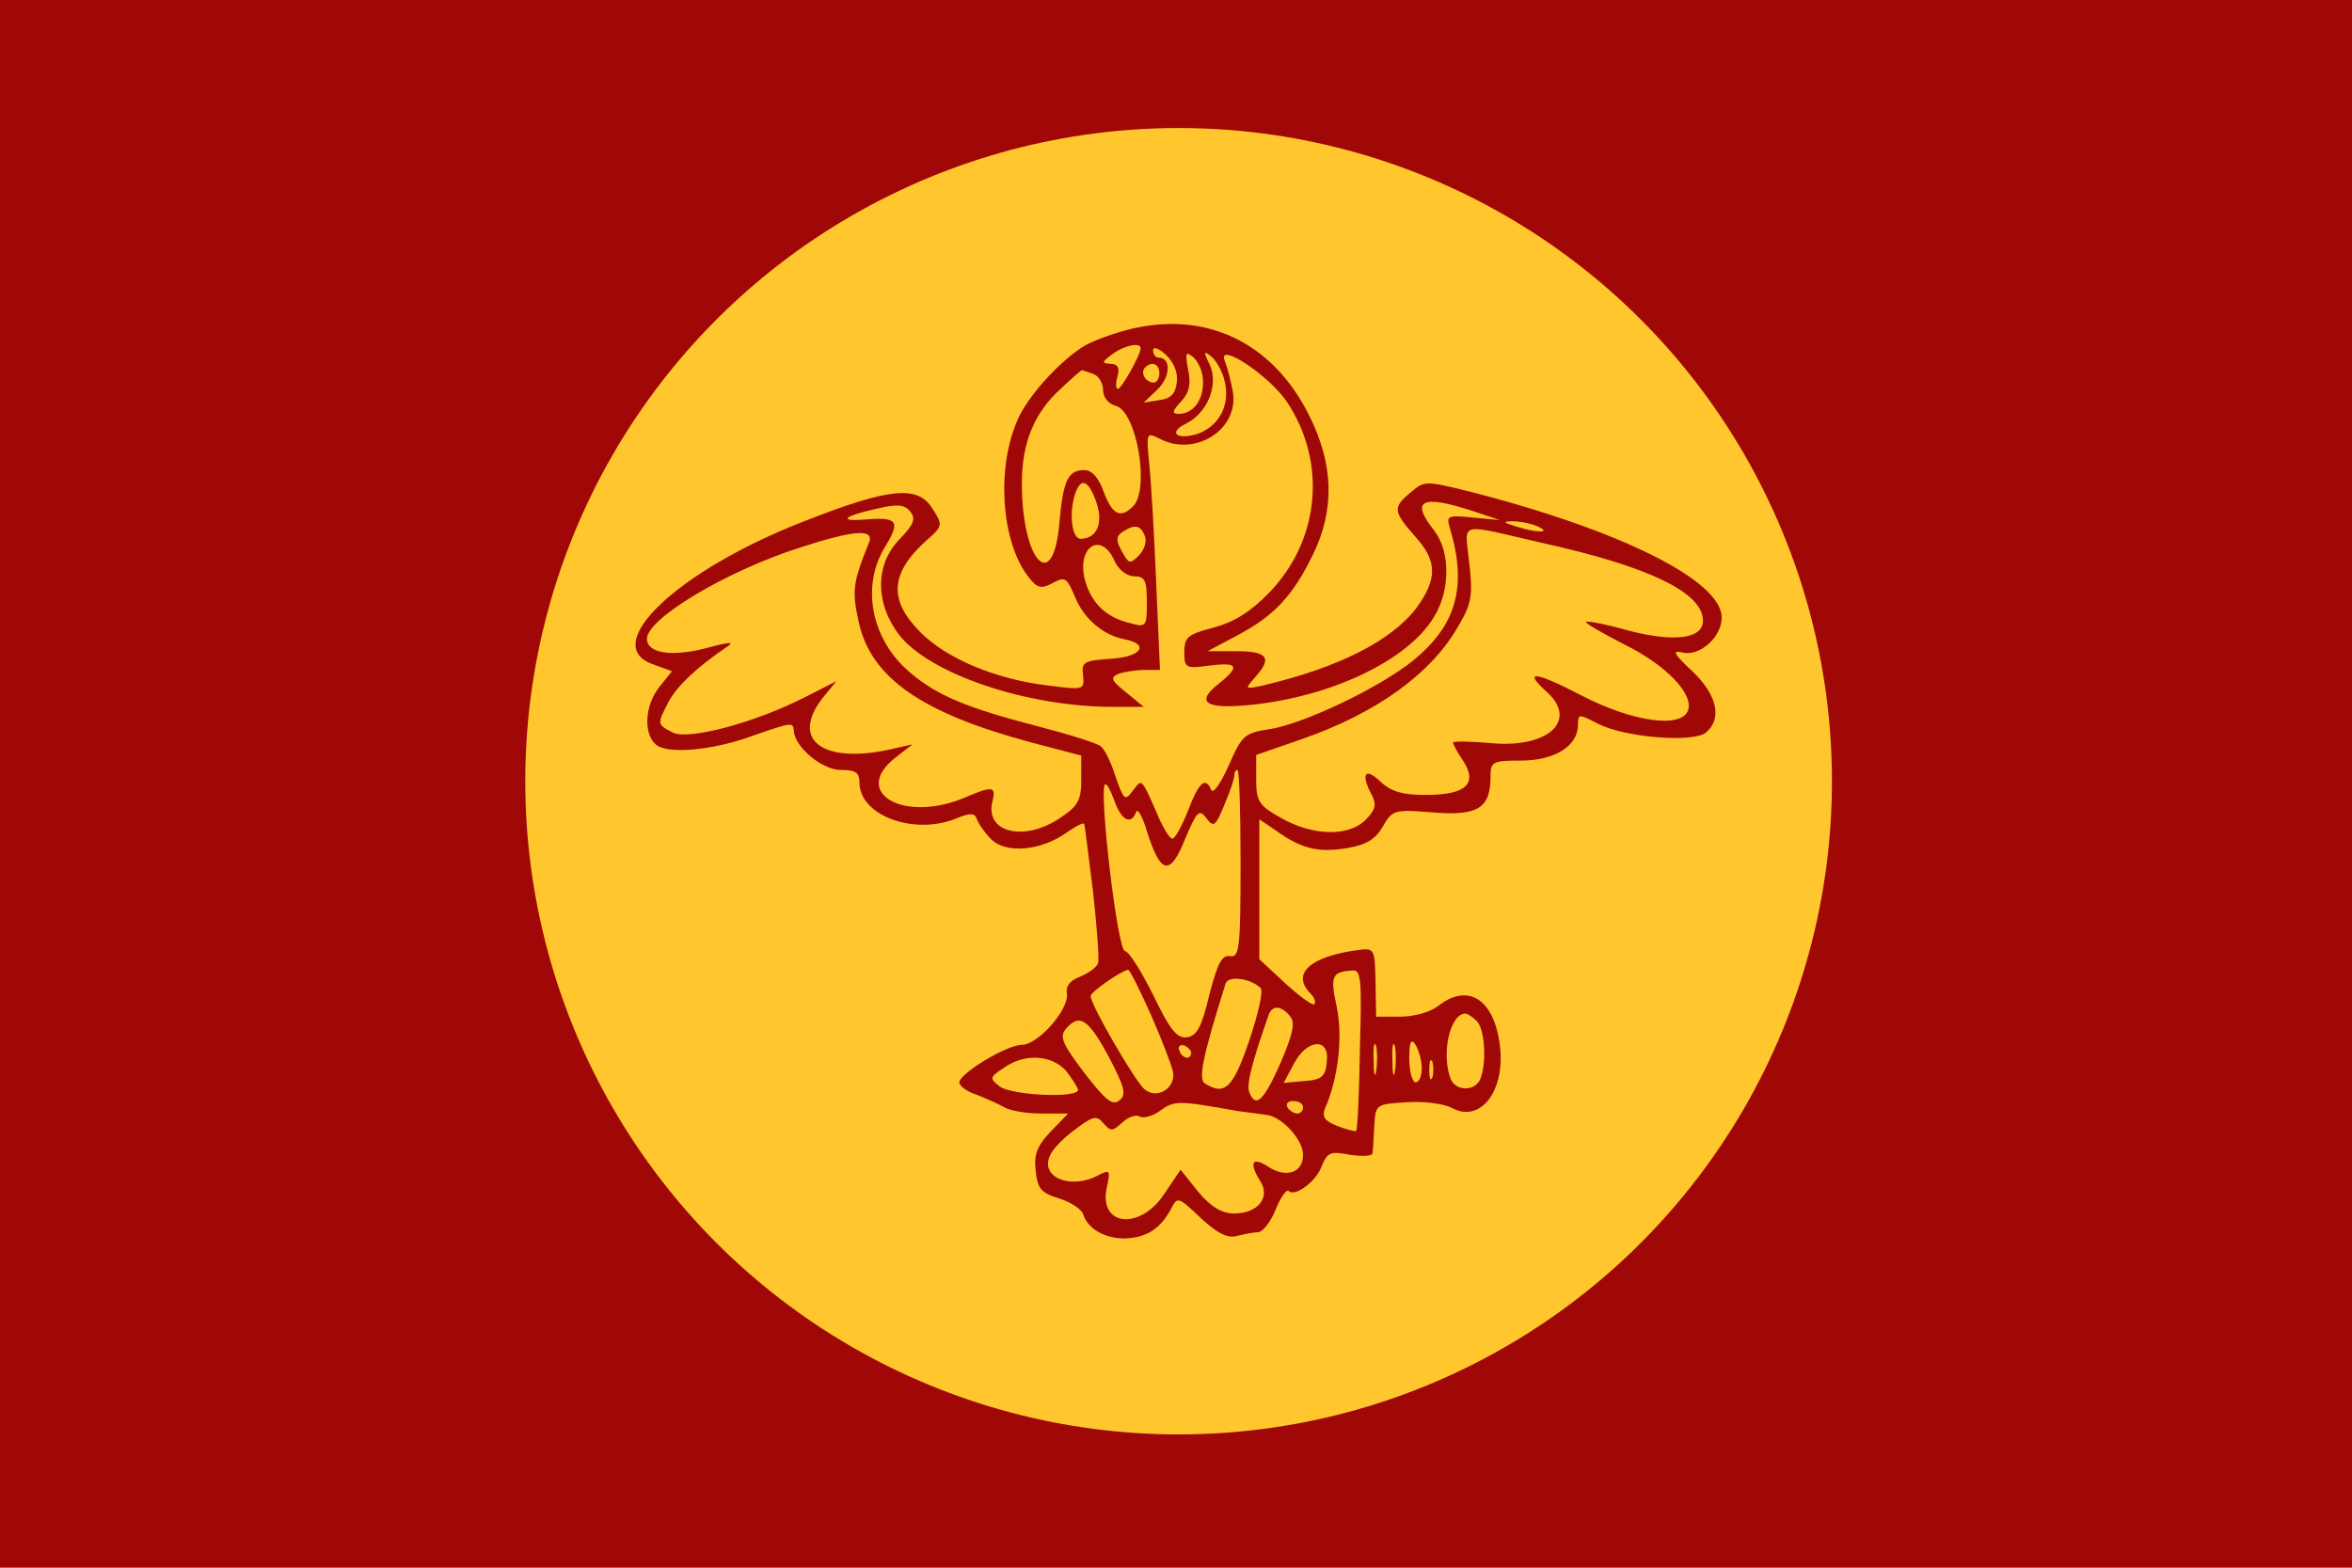
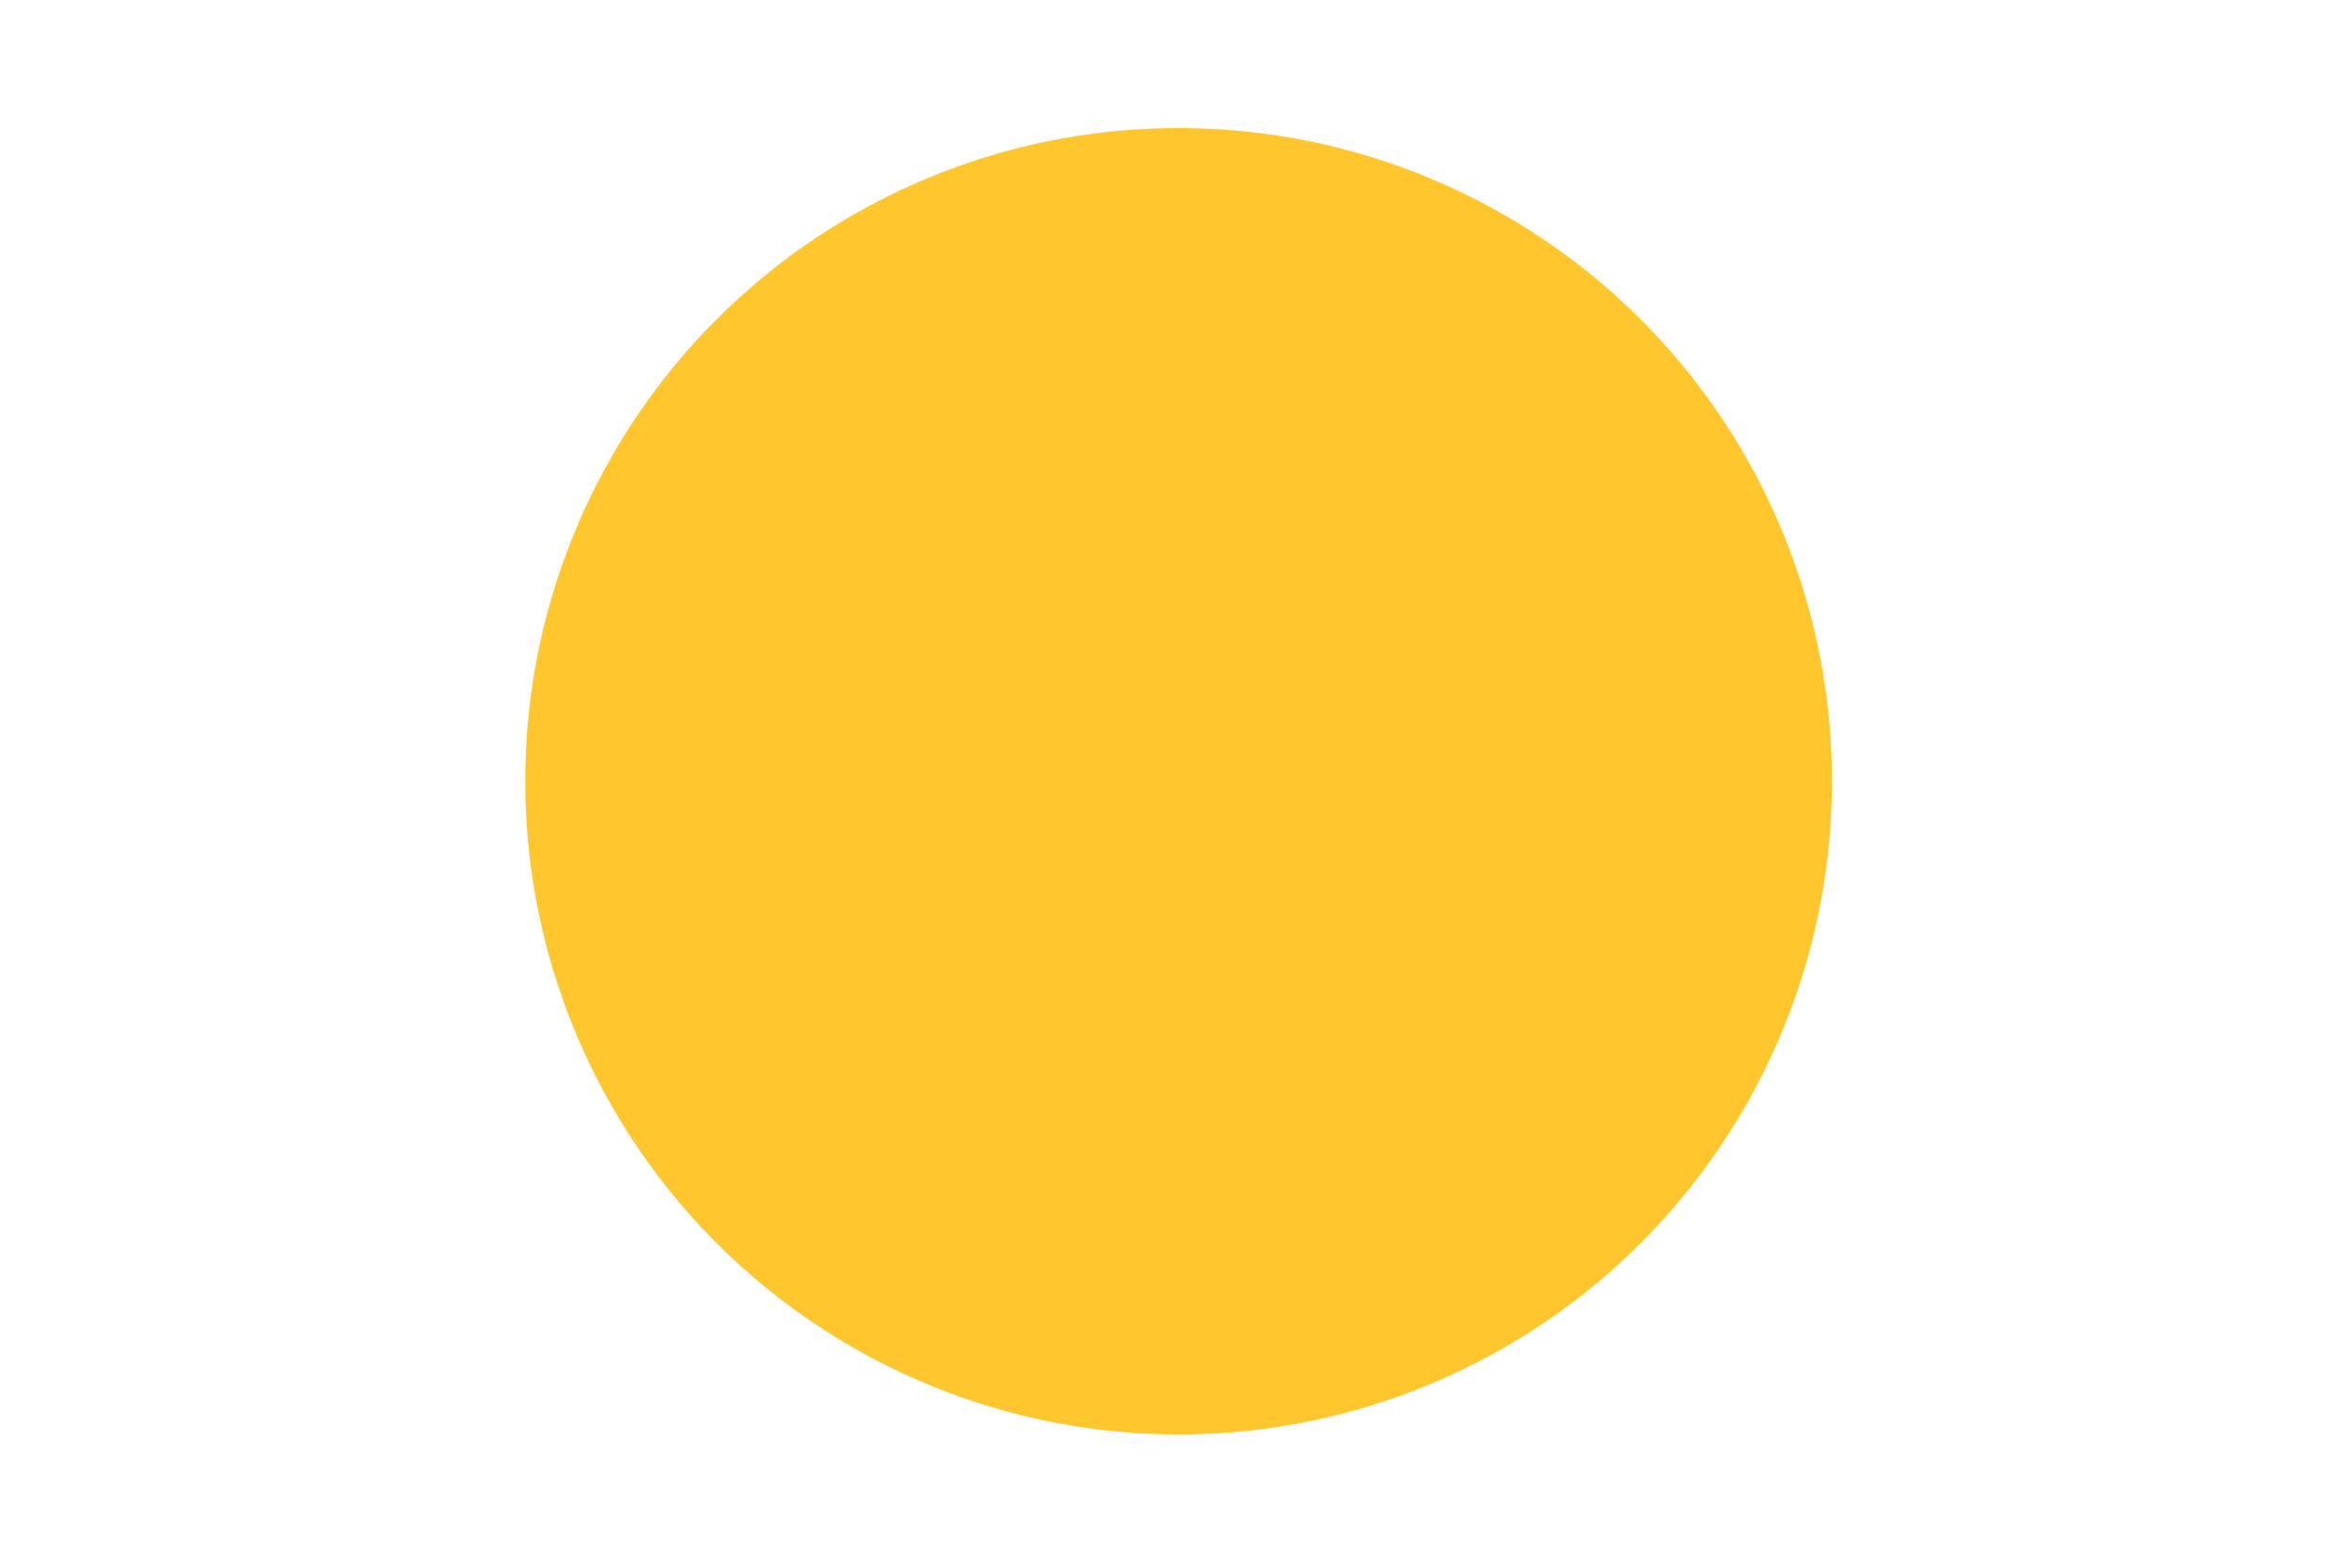
<svg xmlns="http://www.w3.org/2000/svg" width="900" height="600">
  <defs />
  <title>GeoBrol - Drapeau Chiquito</title>
-   <path fill="#9f0807" d="M0 0h900v600H0z" />
  <circle cx="451" cy="299" r="250" fill="#ffc62d" />
-   <path fill="#9f0807" d="M 430.955 126.355 C 424.738 128.028 417.087 130.898 414.218 132.81 C 404.654 139.027 392.939 152.177 389.352 160.785 C 381.223 179.195 383.136 206.93 393.178 220.319 C 396.764 225.101 398.199 225.58 402.742 223.189 C 407.524 220.559 408.241 221.037 411.349 228.449 C 414.696 236.817 422.347 243.273 430.477 244.707 C 440.041 246.62 436.693 251.402 425.217 252.119 C 414.696 252.837 413.74 253.315 414.457 258.575 C 414.935 264.074 414.696 264.074 401.307 262.4 C 380.984 260.009 362.334 252.119 352.292 242.077 C 339.859 229.644 340.577 219.363 354.683 206.691 C 360.661 201.431 360.9 200.953 356.835 194.736 C 351.336 185.651 340.577 186.607 308.299 199.279 C 259.284 218.168 228.919 247.098 249.959 254.271 L 257.132 256.901 L 252.35 262.879 C 246.612 270.051 246.134 281.05 251.155 285.114 C 255.698 288.701 272.673 287.266 288.215 281.528 C 302.8 276.507 303.517 276.268 303.756 279.615 C 303.995 285.832 314.515 294.678 321.688 294.678 C 327.426 294.678 328.861 295.635 328.861 299.46 C 328.861 312.132 349.662 319.783 365.682 313.328 C 371.42 310.937 373.094 311.176 373.811 313.567 C 374.528 315.48 376.919 318.827 379.31 321.218 C 385.049 326.956 398.677 325.522 408.241 318.588 C 412.066 315.958 414.935 314.523 414.935 315.48 C 415.175 316.436 416.609 328.152 418.283 341.541 C 419.717 354.691 420.674 366.885 420.196 368.559 C 419.717 370.233 416.609 372.384 413.262 373.819 C 409.436 375.254 407.763 377.406 408.241 380.275 C 409.197 386.252 397.242 399.881 391.026 399.881 C 385.288 399.881 367.116 410.879 367.116 414.226 C 367.116 415.661 369.985 417.813 373.811 419.008 C 377.397 420.443 382.179 422.595 384.331 423.79 C 386.722 425.225 393.178 426.181 398.677 426.181 L 408.719 426.181 L 402.024 433.115 C 397.003 438.375 395.569 441.722 396.286 447.939 C 397.003 454.873 398.199 456.546 405.372 458.698 C 409.914 460.133 413.979 463.002 414.457 464.676 C 416.131 470.175 422.587 474 430.238 474 C 438.606 473.761 443.866 470.414 447.931 463.002 C 450.561 457.742 450.8 457.981 459.407 466.11 C 465.863 472.087 469.688 474 473.275 473.044 C 476.144 472.327 479.73 471.609 481.404 471.609 C 483.078 471.609 486.186 467.784 488.099 463.002 C 490.012 458.22 492.403 454.873 493.12 455.829 C 495.511 458.22 503.64 452.243 505.792 446.265 C 507.944 441.005 509.139 440.527 516.551 441.961 C 521.094 442.679 525.159 442.44 525.159 441.483 C 525.398 440.288 525.637 435.506 525.876 430.963 C 526.354 422.595 526.593 422.595 538.07 421.877 C 544.525 421.399 552.416 422.356 555.524 424.029 C 566.522 430.007 576.086 417.574 573.934 400.12 C 571.782 382.427 561.74 375.971 550.264 385.057 C 547.156 387.448 540.939 389.121 535.679 389.121 L 526.593 389.121 L 526.354 375.971 C 526.115 363.299 525.876 362.821 520.138 363.538 C 501.488 365.929 493.837 372.624 501.488 380.275 C 502.923 381.709 503.64 383.622 502.923 384.339 C 502.445 385.057 497.424 381.47 491.924 376.449 L 481.882 367.124 L 481.882 340.346 L 481.882 313.567 L 488.577 318.11 C 497.902 324.804 504.596 326.478 515.595 324.565 C 522.768 323.37 526.354 321.218 529.223 316.197 C 532.81 309.98 533.527 309.741 548.351 310.937 C 565.566 312.371 570.348 309.263 570.348 297.308 C 570.348 291.57 571.065 291.092 582.064 291.092 C 594.736 291.092 603.821 285.593 603.821 277.463 C 603.821 273.16 604.06 273.16 611.472 276.985 C 621.514 282.245 648.054 284.397 652.836 280.333 C 659.052 275.072 657.14 265.987 647.576 256.901 C 640.403 250.206 639.686 248.772 643.75 249.728 C 650.206 251.402 658.813 243.99 658.813 236.339 C 658.813 222.232 620.08 202.865 561.979 188.042 C 545.482 183.977 545.004 183.977 539.744 188.52 C 532.81 194.258 533.049 195.693 541.656 205.496 C 550.025 214.82 550.025 221.515 542.135 232.513 C 532.571 245.185 512.487 255.467 483.078 262.4 C 476.383 263.835 476.144 263.835 480.209 259.292 C 486.903 251.88 485.23 249.25 473.275 249.25 L 462.037 249.25 L 473.753 243.034 C 487.621 235.622 494.794 227.971 502.445 212.19 C 510.813 194.975 510.335 177.76 501.01 159.111 C 486.903 130.659 460.842 118.465 430.955 126.355 Z M 436.454 133.289 C 436.454 135.919 429.042 148.83 427.847 148.83 C 426.89 148.83 426.89 146.678 427.608 144.048 C 428.564 140.701 427.608 139.266 424.978 139.266 C 421.391 139.027 421.63 138.549 425.456 135.68 C 430.238 132.093 436.454 130.898 436.454 133.289 Z M 450.322 146.2 C 449.843 150.743 447.931 152.655 443.627 153.134 L 437.65 154.09 L 442.91 149.069 C 447.931 144.287 448.17 136.875 443.388 136.875 C 442.192 136.875 441.236 135.68 441.236 134.006 C 441.236 132.571 443.388 133.289 446.018 135.68 C 449.126 138.549 450.8 142.613 450.322 146.2 Z M 460.364 146.2 C 460.364 153.373 456.538 158.394 451.039 158.394 C 448.409 158.394 448.409 157.437 451.995 153.612 C 455.104 150.264 455.821 146.917 454.625 141.418 C 453.43 134.962 453.669 134.245 456.777 136.875 C 458.69 138.549 460.364 142.613 460.364 146.2 Z M 468.732 146.439 C 470.645 155.046 466.58 162.697 458.929 165.806 C 450.8 168.675 446.496 165.806 453.669 162.219 C 462.037 158.155 466.341 147.395 462.994 139.744 C 460.364 134.484 460.603 134.006 463.711 136.636 C 465.624 138.31 468.015 142.613 468.732 146.439 Z M 492.642 154.09 C 507.705 177.043 505.075 206.452 485.947 226.536 C 478.774 233.948 472.558 238.013 464.428 240.164 C 454.625 242.795 453.191 243.751 453.191 249.489 C 453.191 255.706 453.669 255.945 462.755 254.749 C 473.753 253.315 474.709 254.988 466.341 261.683 C 457.255 268.856 461.32 271.486 478.296 269.812 C 509.378 266.704 538.548 252.837 548.59 236.339 C 555.046 226.058 555.046 211.234 548.829 203.105 C 539.504 191.389 544.047 189.237 563.175 195.454 L 573.934 199.04 L 563.653 198.084 C 553.85 197.127 553.372 197.366 554.807 202.148 C 561.501 224.384 557.437 239.208 540.7 252.837 C 528.028 263.118 498.619 277.224 485.469 279.137 C 476.144 280.572 475.188 281.528 470.167 293.005 C 467.058 299.938 464.189 304.003 463.472 302.329 C 461.32 297.069 458.69 299.46 454.625 310.22 C 452.234 316.197 449.604 320.979 448.648 320.979 C 447.453 320.979 444.822 316.436 442.432 310.698 C 436.693 297.547 436.932 298.026 433.346 302.808 C 430.477 306.633 429.999 306.155 426.89 297.308 C 425.217 291.809 422.587 286.549 421.152 285.593 C 419.717 284.397 408.958 281.05 397.003 277.942 C 370.225 271.008 358.509 266.226 348.228 257.379 C 333.404 244.946 329.339 224.384 338.664 209.321 C 344.641 199.518 343.446 197.844 331.73 198.801 C 320.493 199.757 322.405 197.605 335.317 194.736 C 343.207 192.823 346.076 193.063 348.228 195.693 C 350.619 198.562 349.662 200.714 344.163 206.452 C 334.838 216.016 334.838 230.84 343.924 242.795 C 355.401 257.858 392.939 270.53 425.695 270.53 L 437.65 270.53 L 430.955 265.03 C 424.978 260.249 424.738 259.292 428.086 257.858 C 430.238 257.14 434.78 256.423 437.889 256.423 L 443.866 256.423 L 442.432 223.428 C 441.714 205.496 440.519 184.933 439.801 178 C 438.606 165.806 438.606 165.327 443.388 167.718 C 456.777 175.13 473.753 164.849 471.84 150.503 C 471.123 146.2 469.688 140.701 468.732 138.31 C 465.146 130.18 485.708 143.57 492.642 154.09 Z M 443.627 142.852 C 443.627 144.765 442.671 146.439 441.475 146.439 C 438.367 146.439 436.215 142.613 438.128 140.701 C 440.758 138.071 443.627 139.266 443.627 142.852 Z M 418.283 143.092 C 420.435 143.809 422.108 146.678 422.108 149.308 C 422.108 151.938 424.021 154.568 426.89 155.285 C 435.02 157.437 440.041 187.324 433.585 193.78 C 428.803 198.562 425.695 197.127 422.347 188.281 C 420.435 182.781 417.805 179.912 414.935 179.912 C 408.719 179.912 406.806 183.738 405.372 200.235 C 402.981 227.731 391.026 214.82 391.026 184.933 C 391.026 169.392 395.808 157.915 405.85 148.83 C 410.154 144.765 413.74 141.657 413.979 141.657 C 414.218 141.657 416.131 142.374 418.283 143.092 Z M 419.478 192.106 C 422.347 200.235 419.717 206.213 413.501 206.213 C 409.914 206.213 408.958 195.454 411.588 188.52 C 413.74 182.542 416.609 183.977 419.478 192.106 Z M 588.28 201.431 C 594.257 204.061 588.041 204.061 579.912 201.431 C 575.13 199.996 574.891 199.518 578.716 199.518 C 581.346 199.518 585.65 200.235 588.28 201.431 Z M 438.128 205.256 C 438.845 207.169 437.889 210.517 435.737 212.668 C 432.389 216.016 431.911 215.777 429.281 210.995 C 426.89 206.691 427.129 205.256 429.52 203.583 C 434.302 200.475 436.454 200.953 438.128 205.256 Z M 589.476 207.647 C 630.839 216.733 651.64 226.775 651.64 237.534 C 651.64 244.468 640.881 245.903 623.188 241.36 C 614.82 238.969 607.408 237.534 606.93 238.013 C 606.451 238.491 613.146 242.316 621.514 246.62 C 637.534 254.51 648.293 265.748 645.902 271.964 C 643.272 278.898 624.623 276.268 605.256 266.226 C 587.324 256.901 582.542 256.423 591.866 264.791 C 604.06 275.79 592.345 286.549 570.348 284.397 C 562.458 283.68 556.002 283.68 556.002 284.158 C 556.002 284.875 557.676 287.984 559.828 291.092 C 565.566 299.938 561.023 304.242 545.721 304.242 C 536.635 304.242 532.332 303.047 528.028 298.982 C 522.29 293.483 520.616 296.352 524.92 304.242 C 526.832 307.829 526.354 309.98 522.529 313.806 C 516.073 320.262 502.445 320.022 490.251 313.089 C 481.643 308.307 480.687 306.633 480.687 298.265 L 480.687 288.94 L 498.619 282.724 C 526.593 272.921 547.156 258.097 557.437 240.643 C 563.175 231.079 563.653 228.21 562.219 215.538 C 560.545 199.279 557.198 200.235 589.476 207.647 Z M 332.447 207.887 C 326.231 223.189 325.992 226.297 328.622 238.252 C 333.404 259.531 352.771 272.921 394.612 284.158 L 413.74 289.179 L 413.74 298.504 C 413.74 306.155 412.545 308.546 405.611 313.089 C 391.743 322.413 376.68 318.588 379.788 306.633 C 381.223 300.895 379.788 300.656 368.79 305.438 C 345.598 315.001 325.514 303.286 342.729 289.896 L 349.184 284.875 L 340.816 286.788 C 314.754 292.526 302.321 283.202 314.754 267.182 L 320.014 260.727 L 308.299 266.704 C 288.693 276.746 263.11 283.441 257.371 280.333 C 251.394 277.224 251.394 277.224 255.698 268.856 C 258.806 262.879 266.218 255.706 277.455 248.055 C 281.52 245.425 280.085 245.425 269.326 248.294 C 256.654 251.402 247.568 249.967 247.568 244.468 C 247.568 236.817 277.694 218.646 306.147 209.56 C 327.426 202.626 334.838 202.387 332.447 207.887 Z M 426.412 214.581 C 428.086 218.168 431.194 220.559 434.063 220.559 C 438.128 220.559 438.845 222.232 438.845 230.362 C 438.845 239.925 438.606 240.164 432.389 238.491 C 423.304 236.339 417.566 230.84 415.175 221.993 C 411.827 209.321 421.391 203.105 426.412 214.581 Z M 474.709 330.543 C 474.709 363.06 474.231 366.646 470.645 365.929 C 467.537 365.451 465.863 368.798 462.755 380.753 C 459.886 392.947 457.973 396.533 454.147 397.011 C 450.322 397.49 447.692 394.142 441.236 380.753 C 436.693 371.667 431.911 364.016 430.477 364.016 C 427.608 364.016 420.435 302.568 422.826 300.178 C 423.543 299.699 424.978 302.568 426.412 306.394 C 429.042 314.045 432.868 315.958 434.78 310.698 C 435.259 309.263 437.171 312.371 438.845 318.11 C 444.105 334.607 447.692 335.564 453.43 321.218 C 457.973 310.459 458.929 309.502 461.559 313.089 C 464.428 316.914 465.146 316.197 468.493 308.068 C 470.645 303.047 472.319 298.026 472.319 296.83 C 472.319 295.635 472.797 294.678 473.514 294.678 C 474.231 294.678 474.709 310.937 474.709 330.543 Z M 440.519 388.643 C 444.583 397.968 448.409 407.771 448.887 410.401 C 449.843 416.617 442.671 420.921 437.889 416.856 C 434.302 413.748 417.326 384.578 417.326 381.231 C 417.326 379.557 429.281 371.428 431.672 371.189 C 432.389 371.189 436.215 379.079 440.519 388.643 Z M 520.377 401.554 C 520.138 418.53 519.42 432.398 518.942 432.876 C 518.703 433.115 515.356 432.398 511.769 430.963 C 506.987 429.05 505.792 427.616 506.987 424.268 C 512.008 413.031 513.921 397.011 511.53 385.535 C 508.9 373.341 509.617 371.906 517.747 371.428 C 520.855 371.189 521.094 375.732 520.377 401.554 Z M 482.361 378.123 C 483.556 379.079 481.404 388.165 478.057 398.207 C 471.84 416.378 468.732 419.486 461.081 414.704 C 458.451 413.031 460.125 404.662 468.971 376.449 C 469.928 373.341 478.296 374.297 482.361 378.123 Z M 493.598 388.882 C 495.75 391.273 494.794 395.577 490.012 406.814 C 483.556 421.399 480.448 424.268 478.057 418.052 C 476.861 415.183 479.013 406.814 485.469 388.404 C 486.903 384.578 490.251 384.817 493.598 388.882 Z M 565.088 390.795 C 568.196 393.903 568.913 406.575 566.522 412.792 C 564.61 417.813 556.958 417.813 555.046 412.792 C 551.459 403.228 554.807 387.926 560.784 387.926 C 561.501 387.926 563.414 389.121 565.088 390.795 Z M 424.26 404.423 C 430.238 415.9 431.194 419.008 428.325 421.16 C 425.695 423.312 423.065 421.16 414.935 410.64 C 406.567 399.641 405.372 396.772 407.763 393.903 C 413.023 387.687 416.37 389.838 424.26 404.423 Z M 526.593 409.923 C 526.115 413.031 525.637 411.118 525.637 405.858 C 525.398 400.598 525.876 398.207 526.593 400.359 C 527.071 402.75 527.071 407.053 526.593 409.923 Z M 533.766 409.923 C 533.288 413.031 532.81 411.118 532.81 405.858 C 532.571 400.598 533.049 398.207 533.766 400.359 C 534.244 402.75 534.244 407.053 533.766 409.923 Z M 544.047 408.727 C 544.047 411.835 543.091 414.226 541.656 414.226 C 540.461 414.226 539.265 410.162 539.265 405.141 C 539.265 398.685 539.983 397.25 541.656 399.881 C 542.852 401.793 544.047 405.858 544.047 408.727 Z M 455.821 402.989 C 455.582 405.858 452.234 405.141 451.278 402.032 C 450.561 400.598 451.517 399.641 453.191 400.12 C 454.625 400.837 455.821 402.032 455.821 402.989 Z M 507.705 406.336 C 507.227 412.074 505.792 413.27 499.097 413.748 L 491.207 414.465 L 495.033 407.292 C 500.054 397.49 508.9 397.011 507.705 406.336 Z M 408.002 409.923 C 410.393 413.031 412.305 416.139 412.545 417.095 C 412.545 420.443 387.439 419.247 382.658 415.9 C 378.593 412.792 378.593 412.314 384.092 408.727 C 391.982 402.989 402.503 403.706 408.002 409.923 Z M 548.112 412.314 C 547.395 413.987 546.916 412.792 546.916 409.444 C 546.916 406.097 547.395 404.902 548.112 406.336 C 548.59 408.01 548.59 410.879 548.112 412.314 Z M 473.514 425.225 C 477.579 425.703 482.361 426.42 484.273 426.659 C 490.012 426.898 498.619 435.984 498.619 441.961 C 498.619 448.895 492.163 451.047 485.23 446.504 C 479.013 442.44 477.818 445.07 482.361 452.243 C 486.186 458.459 481.165 464.436 472.319 464.436 C 467.537 464.436 463.472 462.045 458.451 456.068 L 451.756 447.7 L 445.779 456.546 C 436.454 471.131 420.196 469.457 423.543 454.394 C 424.978 447.7 424.738 447.461 419.717 450.091 C 411.827 454.155 402.024 452.243 401.068 446.265 C 400.59 442.679 403.22 438.853 409.675 433.593 C 418.044 427.137 419.478 426.659 422.108 429.768 C 424.978 433.115 425.695 433.115 429.52 429.528 C 431.911 427.377 435.02 426.42 436.215 427.377 C 437.65 428.094 441.236 427.137 444.105 424.986 C 449.365 421.16 451.039 421.16 473.514 425.225 Z M 498.619 423.79 C 498.619 424.986 497.663 426.181 496.467 426.181 C 495.033 426.181 493.359 424.986 492.642 423.79 C 491.924 422.356 492.881 421.399 494.794 421.399 C 496.945 421.399 498.619 422.356 498.619 423.79 Z" />
</svg>